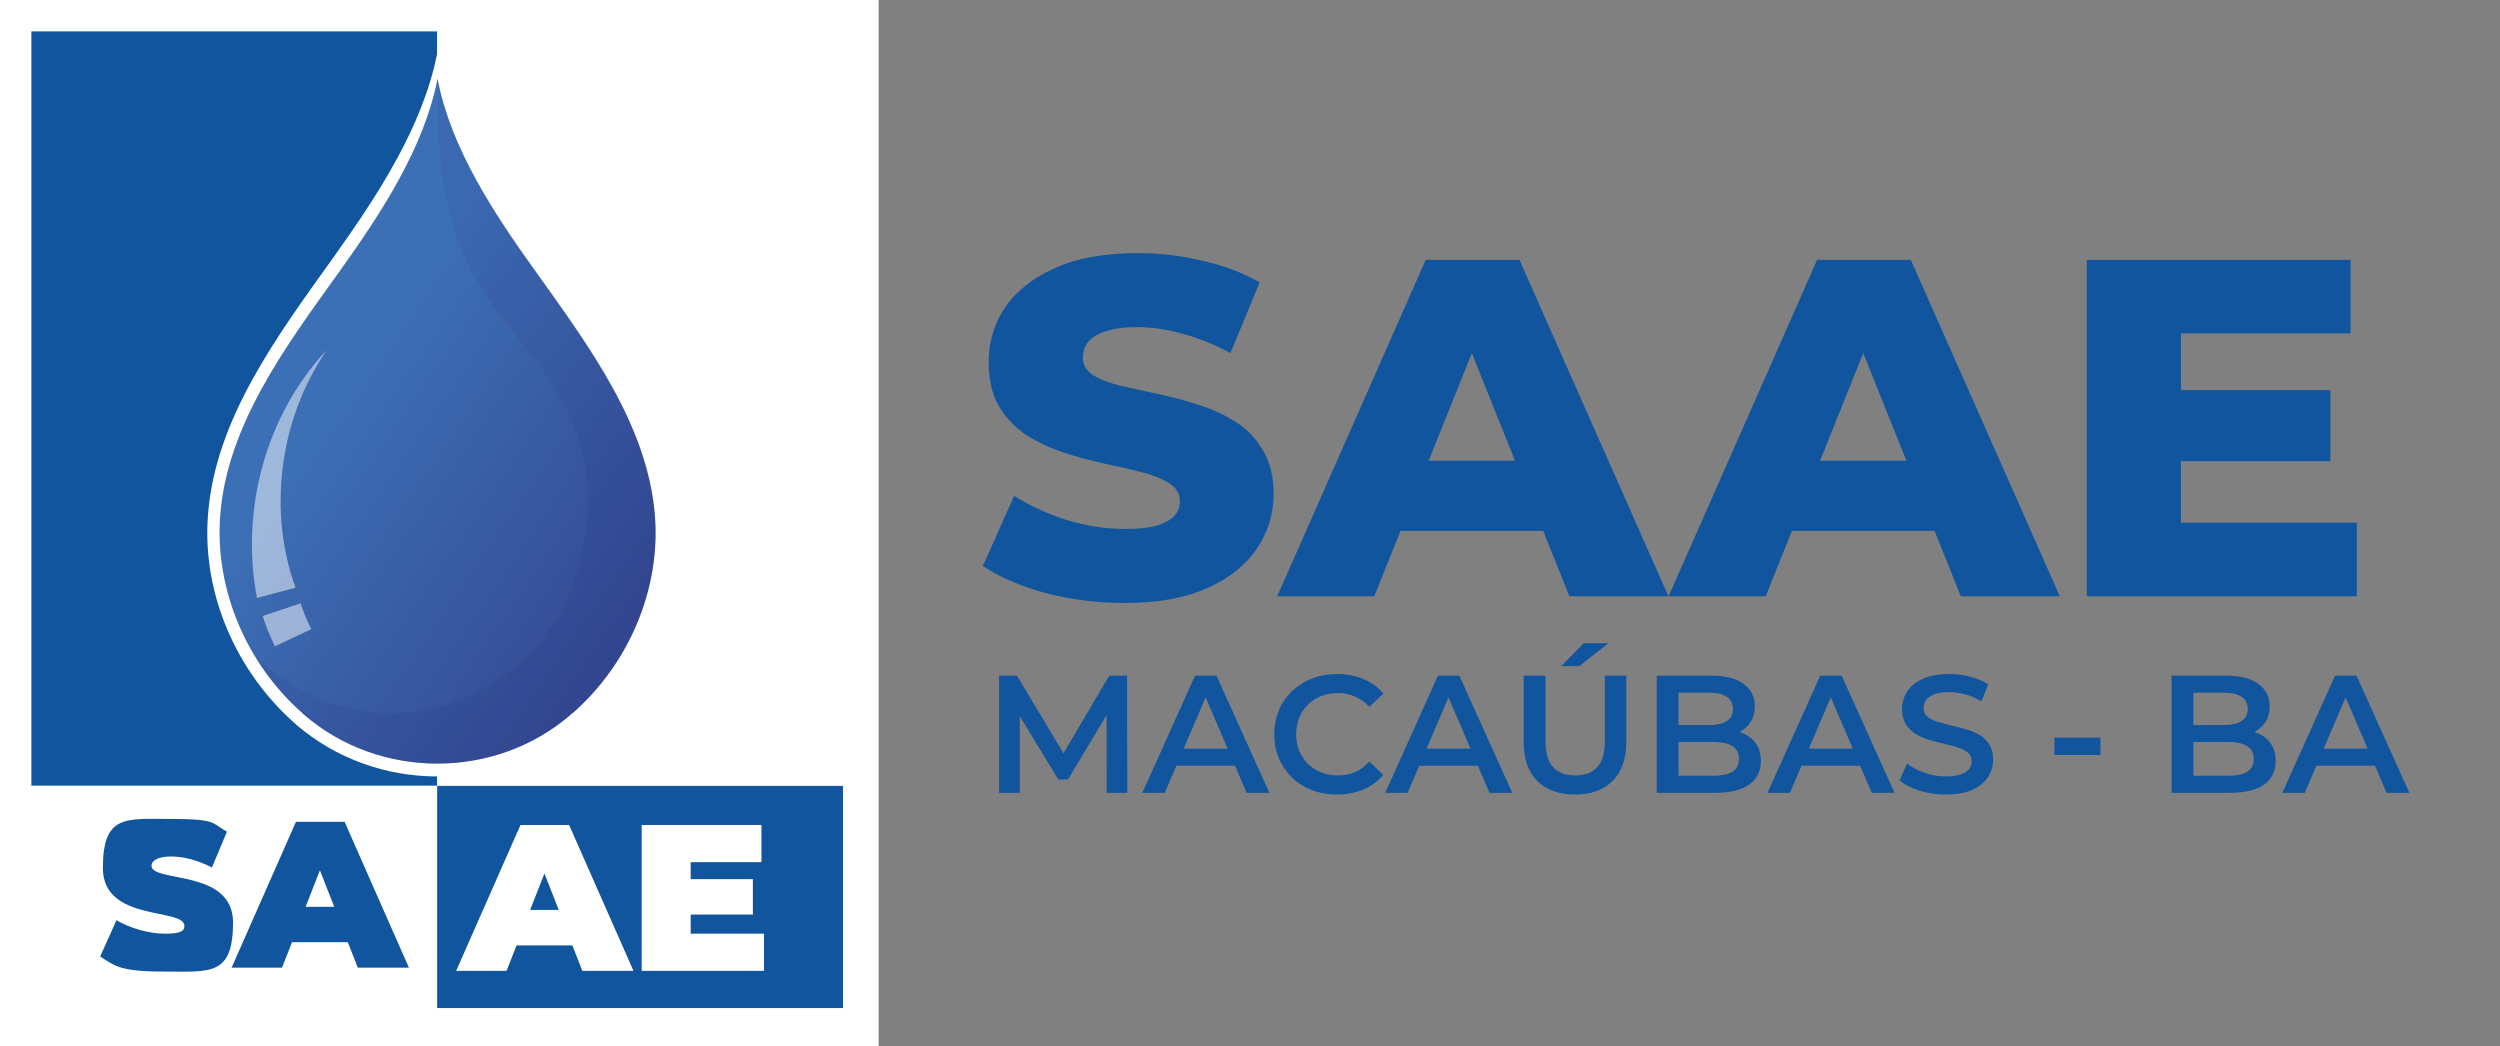
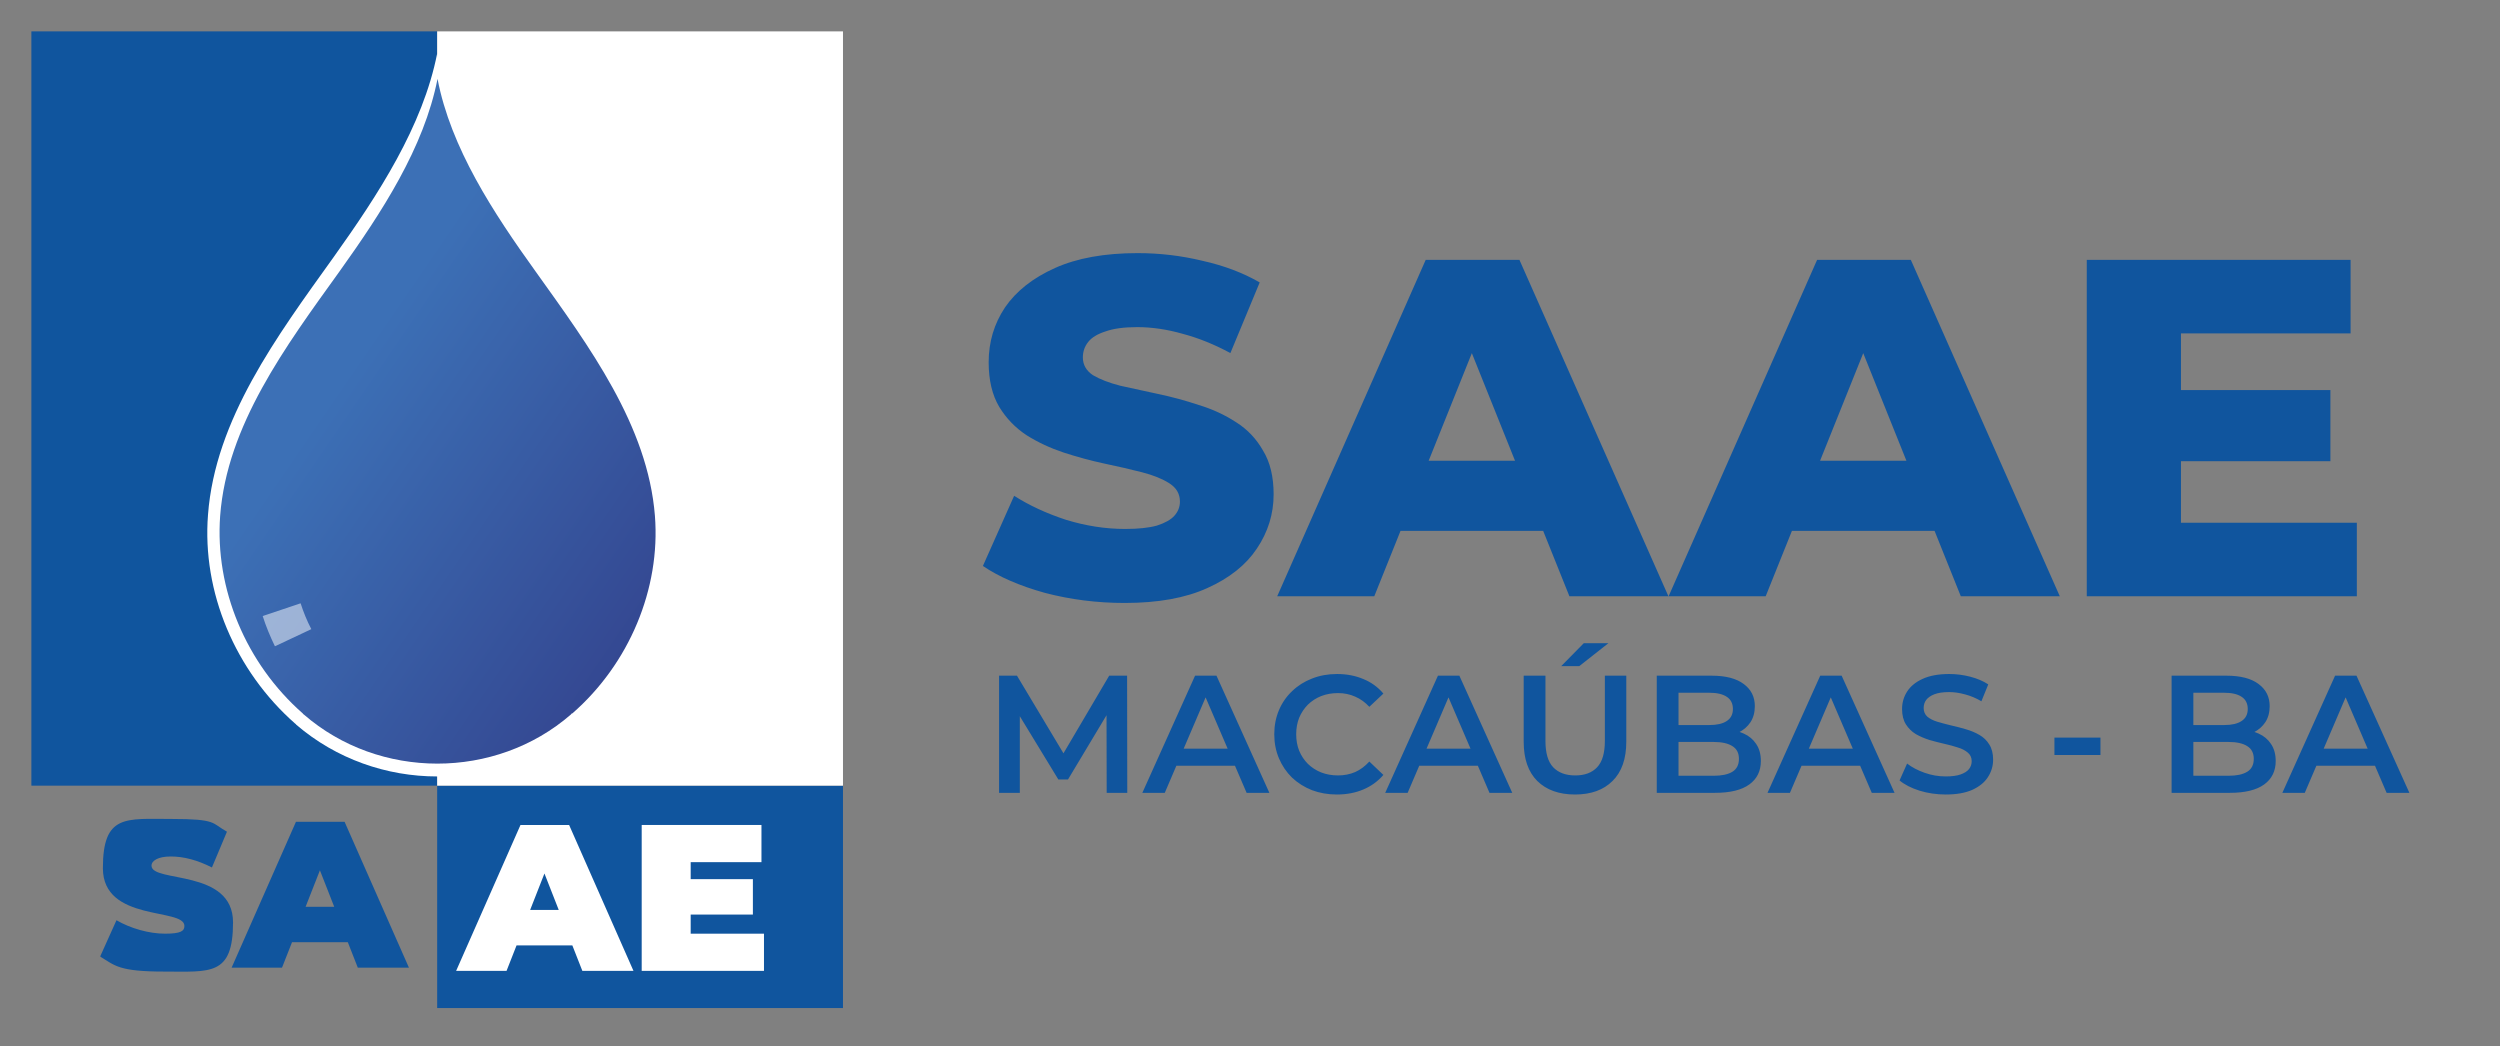
<svg xmlns="http://www.w3.org/2000/svg" width="239" height="100" viewBox="0 0 239 100" fill="none">
  <rect x="0" y="0" width="239" height="100" fill="#808080" stroke="none" />
-   <path d="M0 0H84V100H0V0Z" fill="white" />
-   <path d="M41.794 75.109H3V96.37H41.794V75.109Z" fill="white" />
  <path d="M80.589 75.109H41.794V96.37H80.589V75.109Z" fill="#10559E" />
  <path d="M41.794 3H3V75.109H41.794V3Z" fill="#10559E" />
  <path d="M80.589 3H41.794V75.109H80.589V3Z" fill="white" />
  <path d="M9.597 91.393L11.135 87.974C12.468 88.753 14.245 89.26 15.784 89.26C17.322 89.26 17.629 88.99 17.629 88.516C17.629 86.755 9.836 88.177 9.836 82.997C9.836 77.818 12.024 78.292 16.399 78.292C20.774 78.292 20.227 78.698 21.697 79.51L20.261 82.93C18.86 82.219 17.561 81.88 16.33 81.88C15.1 81.88 14.485 82.287 14.485 82.76C14.485 84.419 22.278 83.031 22.278 88.177C22.278 93.323 20.09 92.883 15.715 92.883C11.34 92.883 10.998 92.307 9.597 91.461V91.393Z" fill="#10559E" />
  <path d="M33.25 90.073H27.918L26.96 92.51H22.141L28.294 78.563H32.942L39.094 92.51H34.207L33.25 90.073ZM31.951 86.688L30.584 83.201L29.216 86.688H31.951Z" fill="#10559E" />
  <path d="M54.715 90.378H49.383L48.426 92.815H43.606L49.759 78.867H54.407L60.56 92.815H55.672L54.715 90.378ZM53.416 86.992L52.049 83.505L50.681 86.992H53.416Z" fill="white" />
  <path d="M73.036 89.26V92.815H61.346V78.867H72.796V82.422H66.029V84.047H71.976V87.432H66.029V89.26H73.07H73.036Z" fill="white" />
  <path d="M41.795 11.938C42.376 13.325 43.059 14.713 43.845 16.169C45.725 19.656 48.05 22.974 50.032 25.75C50.203 25.987 50.374 26.224 50.545 26.461C55.706 33.638 61.038 41.086 61.653 49.346C61.892 52.664 61.346 56.083 60.013 59.266C58.68 62.482 56.595 65.359 54.031 67.628C53.997 67.628 53.963 67.695 53.928 67.729C50.613 70.607 46.306 72.164 41.795 72.164C37.283 72.164 32.976 70.573 29.661 67.729C29.626 67.729 29.592 67.662 29.558 67.628C26.96 65.359 24.91 62.482 23.576 59.266C22.244 56.083 21.662 52.63 21.936 49.346C22.585 41.052 27.917 33.638 33.044 26.461C33.215 26.224 33.386 25.987 33.557 25.75C35.574 22.974 37.864 19.656 39.744 16.169C40.53 14.713 41.214 13.292 41.795 11.938ZM41.795 5.099C40.427 12.073 36.155 18.607 31.882 24.599C26.448 32.182 20.569 40.104 19.885 49.211C19.304 56.591 22.483 64.141 28.225 69.185C28.259 69.185 28.293 69.253 28.328 69.287C32.156 72.57 36.975 74.229 41.795 74.229C46.614 74.229 51.468 72.57 55.262 69.287C55.296 69.287 55.33 69.219 55.364 69.185C61.106 64.174 64.251 56.591 63.704 49.211C63.02 40.104 57.142 32.182 51.707 24.599C47.4 18.607 43.128 12.107 41.795 5.099Z" fill="url(#paint0_linear_267_947)" />
  <path d="M54.68 68.203C54.646 68.203 54.612 68.271 54.578 68.305C47.366 74.568 36.257 74.568 29.045 68.305C29.011 68.305 28.977 68.237 28.943 68.203C23.508 63.43 20.534 56.286 21.047 49.312C21.696 40.68 27.268 33.164 32.429 25.987C36.496 20.299 40.53 14.138 41.828 7.536C43.093 14.138 47.161 20.333 51.228 25.987C56.355 33.164 61.926 40.68 62.61 49.312C63.157 56.286 60.149 63.464 54.714 68.203H54.68Z" fill="url(#paint1_linear_267_947)" />
  <g opacity="0.2">
-     <path d="M54.68 68.203C54.646 68.203 54.612 68.271 54.578 68.305C47.366 74.568 36.257 74.568 29.045 68.305C29.011 68.305 28.977 68.237 28.943 68.203C27.097 66.612 25.559 64.716 24.328 62.651C27.815 66.206 33.044 68.44 38.308 68.169C46.135 67.797 53.006 61.94 55.022 55.102C57.141 47.958 56.936 41.391 50.134 33.062C43.879 25.445 41.829 21.451 41.829 7.503C43.093 14.104 47.161 20.299 51.228 25.953C56.355 33.13 61.927 40.646 62.61 49.279C63.157 56.253 60.149 63.43 54.715 68.169L54.68 68.203Z" fill="url(#paint2_linear_267_947)" />
-   </g>
+     </g>
  <path opacity="0.5" d="M26.277 61.771C25.832 60.857 25.422 59.875 25.114 58.893L28.738 57.675C29.011 58.521 29.353 59.367 29.763 60.146L26.311 61.771H26.277Z" fill="white" />
-   <path opacity="0.5" d="M31.233 33.469C28.943 36.82 27.507 40.714 27.029 44.708C26.55 48.568 26.926 52.563 28.259 56.185L24.568 57.167C22.961 48.805 25.388 39.698 31.233 33.469Z" fill="white" />
  <path d="M107.518 57.643C104.884 57.643 102.341 57.322 99.891 56.678C97.472 56.005 95.496 55.147 93.965 54.106L96.951 47.398C98.391 48.317 100.044 49.083 101.913 49.695C103.812 50.277 105.695 50.568 107.564 50.568C108.819 50.568 109.83 50.461 110.596 50.247C111.361 50.002 111.913 49.695 112.25 49.328C112.617 48.93 112.801 48.47 112.801 47.95C112.801 47.214 112.464 46.633 111.79 46.204C111.116 45.775 110.243 45.423 109.171 45.147C108.099 44.871 106.905 44.596 105.588 44.32C104.302 44.044 103 43.692 101.683 43.263C100.397 42.835 99.217 42.283 98.145 41.609C97.073 40.905 96.201 40.002 95.527 38.899C94.853 37.766 94.516 36.342 94.516 34.626C94.516 32.697 95.037 30.951 96.078 29.389C97.15 27.827 98.743 26.571 100.856 25.622C102.969 24.672 105.603 24.198 108.758 24.198C110.871 24.198 112.939 24.443 114.96 24.933C117.012 25.392 118.835 26.081 120.427 27L117.625 33.754C116.093 32.926 114.577 32.314 113.077 31.916C111.576 31.487 110.121 31.273 108.712 31.273C107.456 31.273 106.446 31.41 105.68 31.686C104.914 31.931 104.363 32.268 104.026 32.697C103.689 33.126 103.521 33.616 103.521 34.167C103.521 34.871 103.842 35.438 104.485 35.867C105.159 36.265 106.032 36.602 107.104 36.877C108.207 37.123 109.401 37.383 110.688 37.658C112.005 37.934 113.306 38.286 114.593 38.715C115.91 39.113 117.104 39.665 118.176 40.369C119.248 41.043 120.106 41.946 120.749 43.08C121.423 44.182 121.759 45.576 121.759 47.26C121.759 49.129 121.224 50.859 120.152 52.452C119.11 54.014 117.533 55.27 115.42 56.219C113.337 57.168 110.703 57.643 107.518 57.643ZM122.102 57L136.298 24.841H145.257L159.499 57H150.035L138.917 29.297H142.5L131.382 57H122.102ZM129.866 50.752L132.209 44.044H147.921L150.265 50.752H129.866ZM159.52 57L173.716 24.841H182.674L196.916 57H187.452L176.334 29.297H179.918L168.8 57H159.52ZM167.284 50.752L169.627 44.044H185.339L187.682 50.752H167.284ZM207.856 37.291H222.787V44.09H207.856V37.291ZM208.5 49.971H225.314V57H199.495V24.841H224.717V31.87H208.5V49.971Z" fill="#10559E" />
  <path d="M95.511 75.795V64.595H97.223L102.119 72.771H101.223L106.039 64.595H107.751L107.767 75.795H105.799L105.783 67.683H106.199L102.103 74.515H101.175L97.015 67.683H97.495V75.795H95.511ZM109.208 75.795L114.248 64.595H116.296L121.352 75.795H119.176L114.84 65.699H115.672L111.352 75.795H109.208ZM111.528 73.203L112.088 71.571H118.136L118.696 73.203H111.528ZM127.804 75.955C126.951 75.955 126.156 75.816 125.42 75.539C124.695 75.251 124.06 74.851 123.516 74.339C122.983 73.816 122.567 73.203 122.268 72.499C121.97 71.795 121.82 71.027 121.82 70.195C121.82 69.363 121.97 68.595 122.268 67.891C122.567 67.187 122.988 66.579 123.532 66.067C124.076 65.544 124.711 65.144 125.436 64.867C126.162 64.579 126.956 64.435 127.82 64.435C128.738 64.435 129.575 64.595 130.332 64.915C131.09 65.224 131.73 65.688 132.252 66.307L130.908 67.571C130.503 67.134 130.05 66.808 129.548 66.595C129.047 66.371 128.503 66.259 127.916 66.259C127.33 66.259 126.791 66.355 126.3 66.547C125.82 66.739 125.399 67.011 125.036 67.363C124.684 67.715 124.407 68.131 124.204 68.611C124.012 69.091 123.916 69.619 123.916 70.195C123.916 70.771 124.012 71.299 124.204 71.779C124.407 72.259 124.684 72.675 125.036 73.027C125.399 73.379 125.82 73.651 126.3 73.843C126.791 74.035 127.33 74.131 127.916 74.131C128.503 74.131 129.047 74.024 129.548 73.811C130.05 73.587 130.503 73.251 130.908 72.803L132.252 74.083C131.73 74.691 131.09 75.155 130.332 75.475C129.575 75.795 128.732 75.955 127.804 75.955ZM132.427 75.795L137.467 64.595H139.515L144.571 75.795H142.395L138.059 65.699H138.891L134.571 75.795H132.427ZM134.747 73.203L135.307 71.571H141.355L141.915 73.203H134.747ZM150.577 75.955C149.041 75.955 147.836 75.523 146.961 74.659C146.097 73.795 145.665 72.547 145.665 70.915V64.595H147.745V70.835C147.745 71.987 147.99 72.824 148.481 73.347C148.982 73.87 149.686 74.131 150.593 74.131C151.5 74.131 152.198 73.87 152.689 73.347C153.18 72.824 153.425 71.987 153.425 70.835V64.595H155.473V70.915C155.473 72.547 155.036 73.795 154.161 74.659C153.297 75.523 152.102 75.955 150.577 75.955ZM149.249 63.683L151.409 61.491H153.761L150.977 63.683H149.249ZM158.386 75.795V64.595H163.634C164.978 64.595 166.002 64.862 166.706 65.395C167.41 65.918 167.762 66.622 167.762 67.507C167.762 68.104 167.623 68.616 167.346 69.043C167.069 69.459 166.695 69.784 166.226 70.019C165.767 70.243 165.266 70.355 164.722 70.355L165.01 69.779C165.639 69.779 166.205 69.896 166.706 70.131C167.207 70.355 167.602 70.686 167.89 71.123C168.189 71.56 168.338 72.104 168.338 72.755C168.338 73.715 167.97 74.462 167.234 74.995C166.498 75.528 165.405 75.795 163.954 75.795H158.386ZM160.466 74.163H163.826C164.605 74.163 165.202 74.035 165.618 73.779C166.034 73.523 166.242 73.112 166.242 72.547C166.242 71.992 166.034 71.587 165.618 71.331C165.202 71.064 164.605 70.931 163.826 70.931H160.306V69.315H163.41C164.135 69.315 164.69 69.187 165.074 68.931C165.469 68.675 165.666 68.291 165.666 67.779C165.666 67.256 165.469 66.867 165.074 66.611C164.69 66.355 164.135 66.227 163.41 66.227H160.466V74.163ZM168.974 75.795L174.014 64.595H176.062L181.118 75.795H178.942L174.606 65.699H175.438L171.118 75.795H168.974ZM171.294 73.203L171.854 71.571H177.902L178.462 73.203H171.294ZM186.014 75.955C185.14 75.955 184.302 75.832 183.502 75.587C182.702 75.331 182.068 75.006 181.598 74.611L182.318 72.995C182.766 73.347 183.321 73.64 183.982 73.875C184.644 74.11 185.321 74.227 186.014 74.227C186.601 74.227 187.076 74.163 187.438 74.035C187.801 73.907 188.068 73.736 188.238 73.523C188.409 73.299 188.494 73.048 188.494 72.771C188.494 72.43 188.372 72.158 188.126 71.955C187.881 71.742 187.561 71.576 187.166 71.459C186.782 71.331 186.35 71.214 185.87 71.107C185.401 71 184.926 70.878 184.446 70.739C183.977 70.59 183.545 70.403 183.15 70.179C182.766 69.944 182.452 69.635 182.206 69.251C181.961 68.867 181.838 68.376 181.838 67.779C181.838 67.171 181.998 66.616 182.318 66.115C182.649 65.603 183.145 65.198 183.806 64.899C184.478 64.59 185.326 64.435 186.35 64.435C187.022 64.435 187.689 64.52 188.35 64.691C189.012 64.862 189.588 65.107 190.078 65.427L189.422 67.043C188.921 66.744 188.404 66.526 187.87 66.387C187.337 66.238 186.825 66.163 186.334 66.163C185.758 66.163 185.289 66.232 184.926 66.371C184.574 66.51 184.313 66.691 184.142 66.915C183.982 67.139 183.902 67.395 183.902 67.683C183.902 68.024 184.02 68.302 184.254 68.515C184.5 68.718 184.814 68.878 185.198 68.995C185.593 69.112 186.03 69.23 186.51 69.347C186.99 69.454 187.465 69.576 187.934 69.715C188.414 69.854 188.846 70.035 189.23 70.259C189.625 70.483 189.94 70.787 190.174 71.171C190.42 71.555 190.542 72.04 190.542 72.627C190.542 73.224 190.377 73.779 190.046 74.291C189.726 74.792 189.23 75.198 188.558 75.507C187.886 75.806 187.038 75.955 186.014 75.955ZM196.403 72.179V70.515H200.803V72.179H196.403ZM207.605 75.795V64.595H212.853C214.197 64.595 215.221 64.862 215.925 65.395C216.629 65.918 216.981 66.622 216.981 67.507C216.981 68.104 216.842 68.616 216.565 69.043C216.287 69.459 215.914 69.784 215.445 70.019C214.986 70.243 214.485 70.355 213.941 70.355L214.229 69.779C214.858 69.779 215.423 69.896 215.925 70.131C216.426 70.355 216.821 70.686 217.109 71.123C217.407 71.56 217.557 72.104 217.557 72.755C217.557 73.715 217.189 74.462 216.453 74.995C215.717 75.528 214.623 75.795 213.173 75.795H207.605ZM209.685 74.163H213.045C213.823 74.163 214.421 74.035 214.837 73.779C215.253 73.523 215.461 73.112 215.461 72.547C215.461 71.992 215.253 71.587 214.837 71.331C214.421 71.064 213.823 70.931 213.045 70.931H209.525V69.315H212.629C213.354 69.315 213.909 69.187 214.293 68.931C214.687 68.675 214.885 68.291 214.885 67.779C214.885 67.256 214.687 66.867 214.293 66.611C213.909 66.355 213.354 66.227 212.629 66.227H209.685V74.163ZM218.193 75.795L223.233 64.595H225.281L230.337 75.795H228.161L223.825 65.699H224.657L220.337 75.795H218.193ZM220.513 73.203L221.073 71.571H227.121L227.681 73.203H220.513Z" fill="#10559E" />
  <defs>
    <linearGradient id="paint0_linear_267_947" x1="19.817" y1="39.664" x2="63.772" y2="39.664" gradientUnits="userSpaceOnUse">
      <stop stop-color="white" />
      <stop offset="1" stop-color="white" />
    </linearGradient>
    <linearGradient id="paint1_linear_267_947" x1="32.805" y1="36.211" x2="63.992" y2="57.58" gradientUnits="userSpaceOnUse">
      <stop stop-color="#3C70B6" />
      <stop offset="1" stop-color="#344791" />
    </linearGradient>
    <linearGradient id="paint2_linear_267_947" x1="33.181" y1="35.94" x2="59.718" y2="59.654" gradientUnits="userSpaceOnUse">
      <stop stop-color="#354B9B" />
      <stop offset="1" stop-color="#263781" />
    </linearGradient>
  </defs>
</svg>